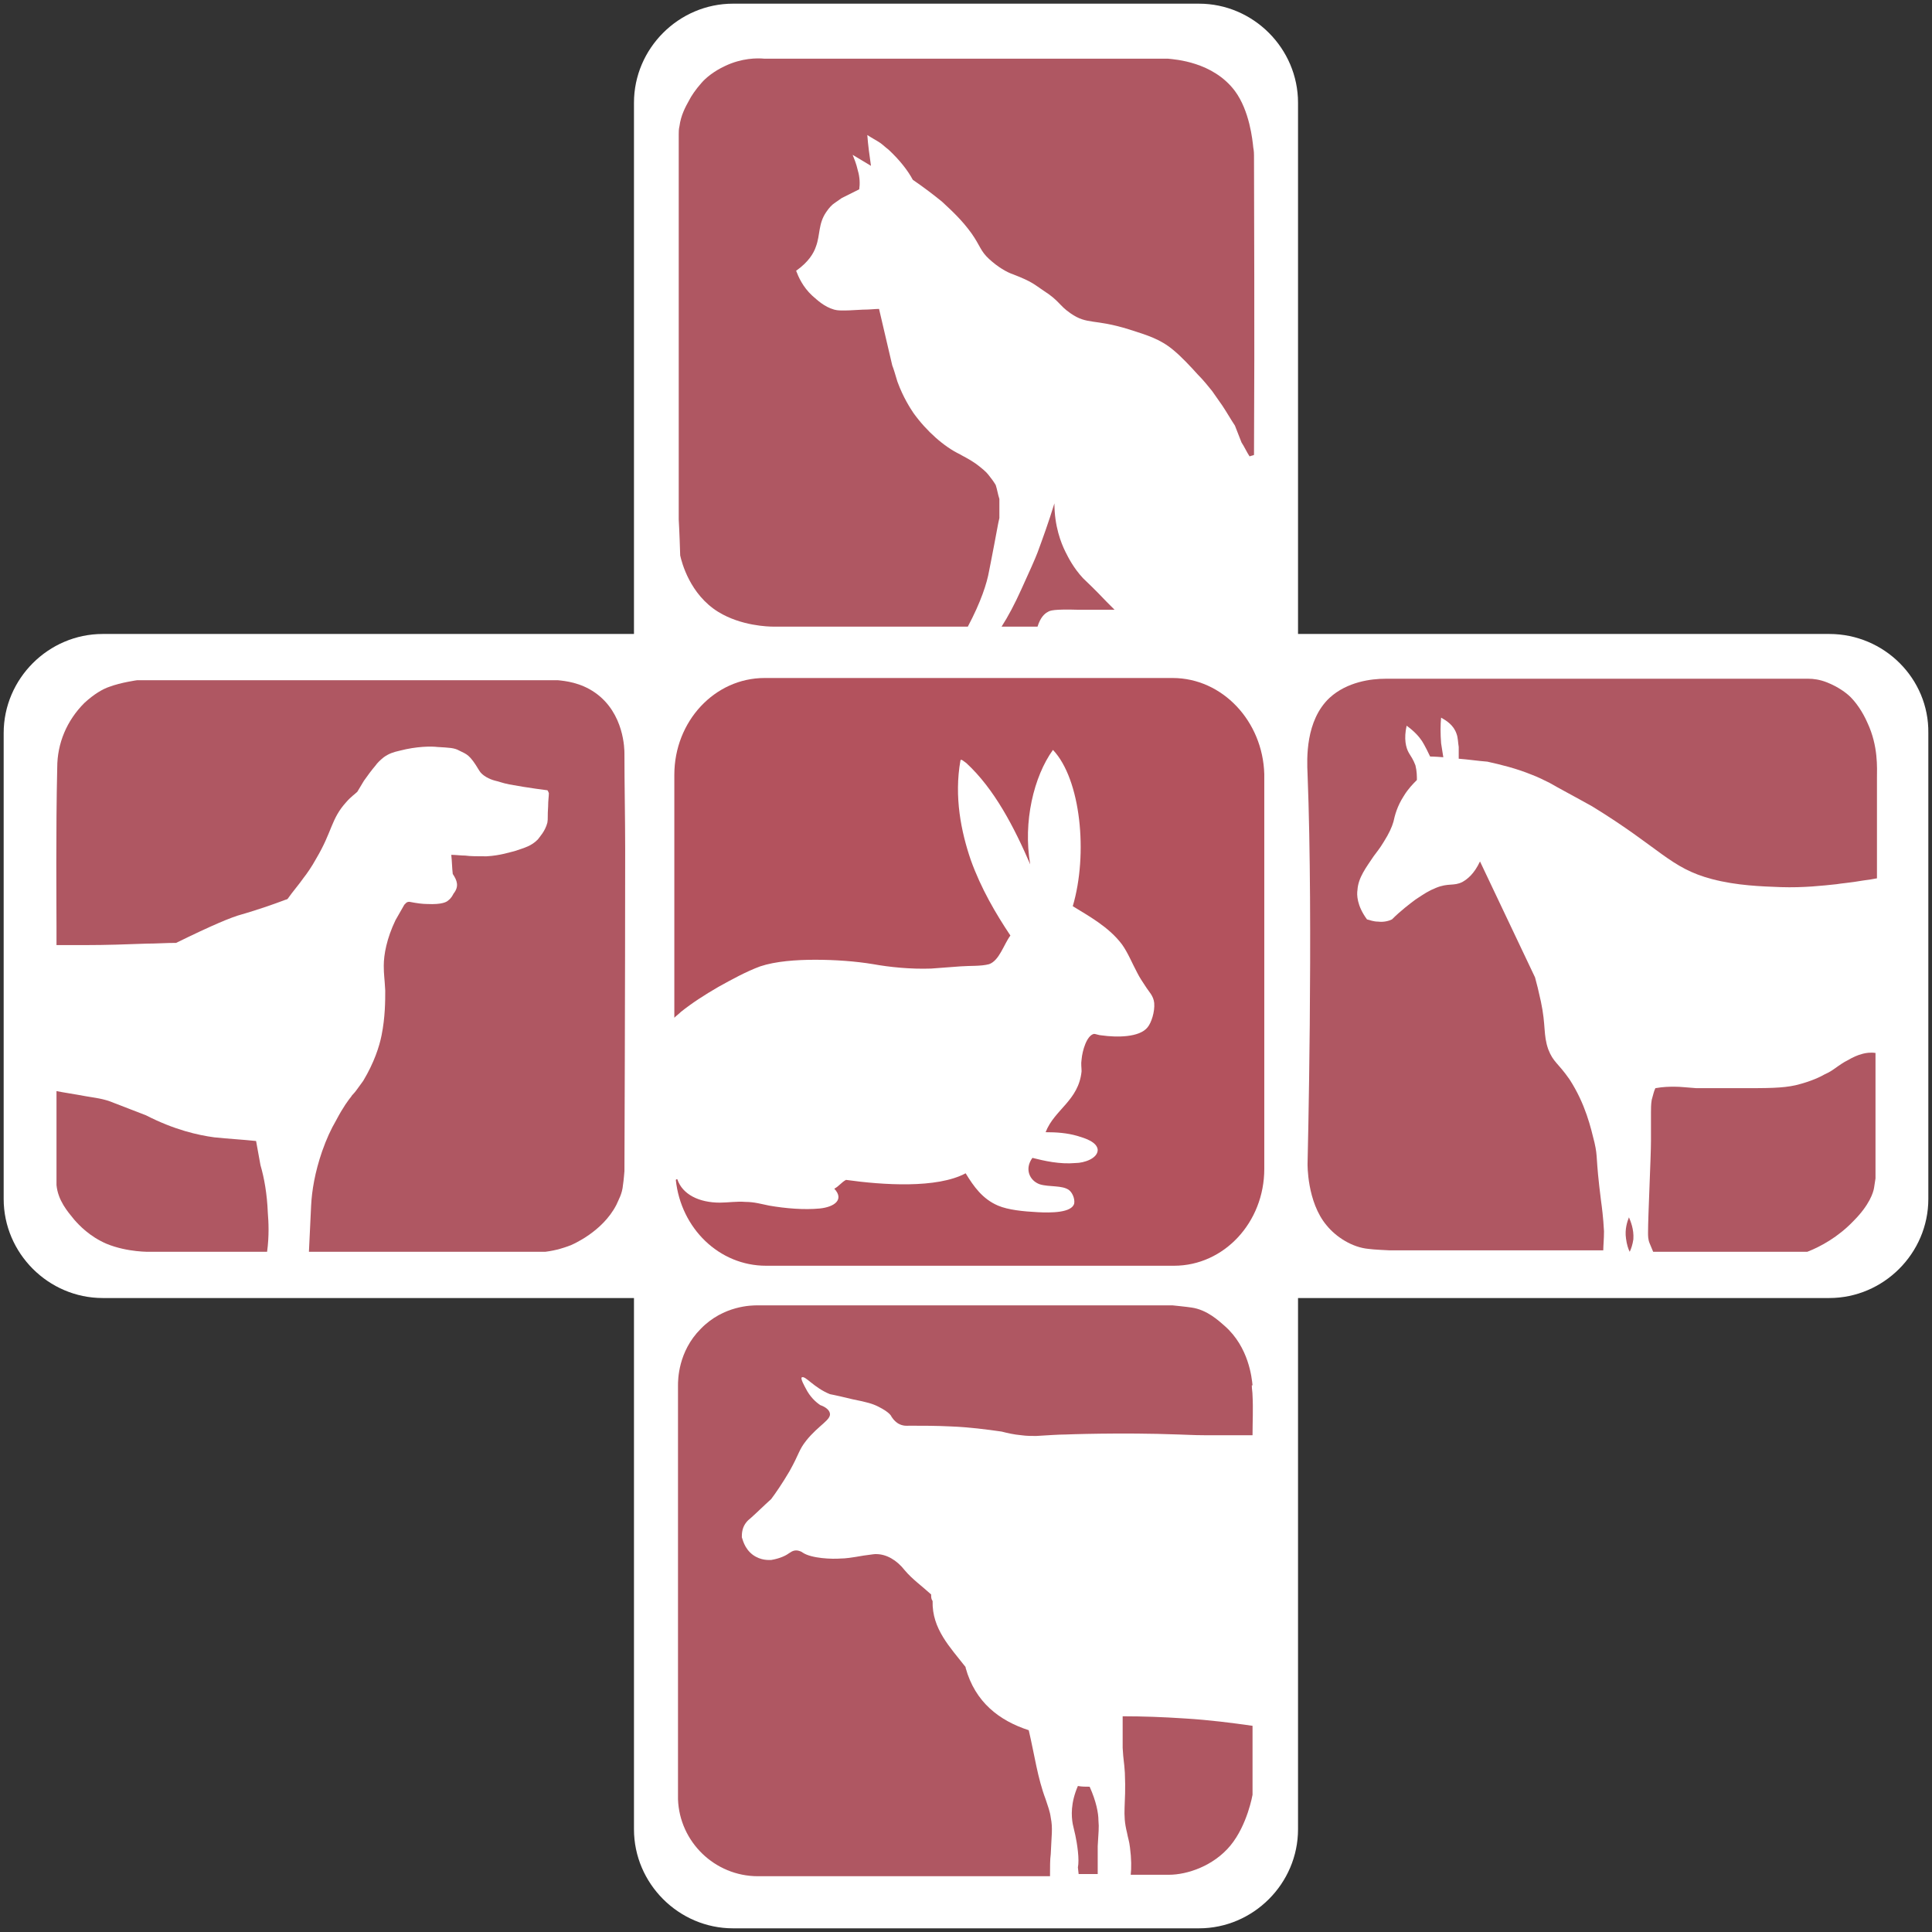
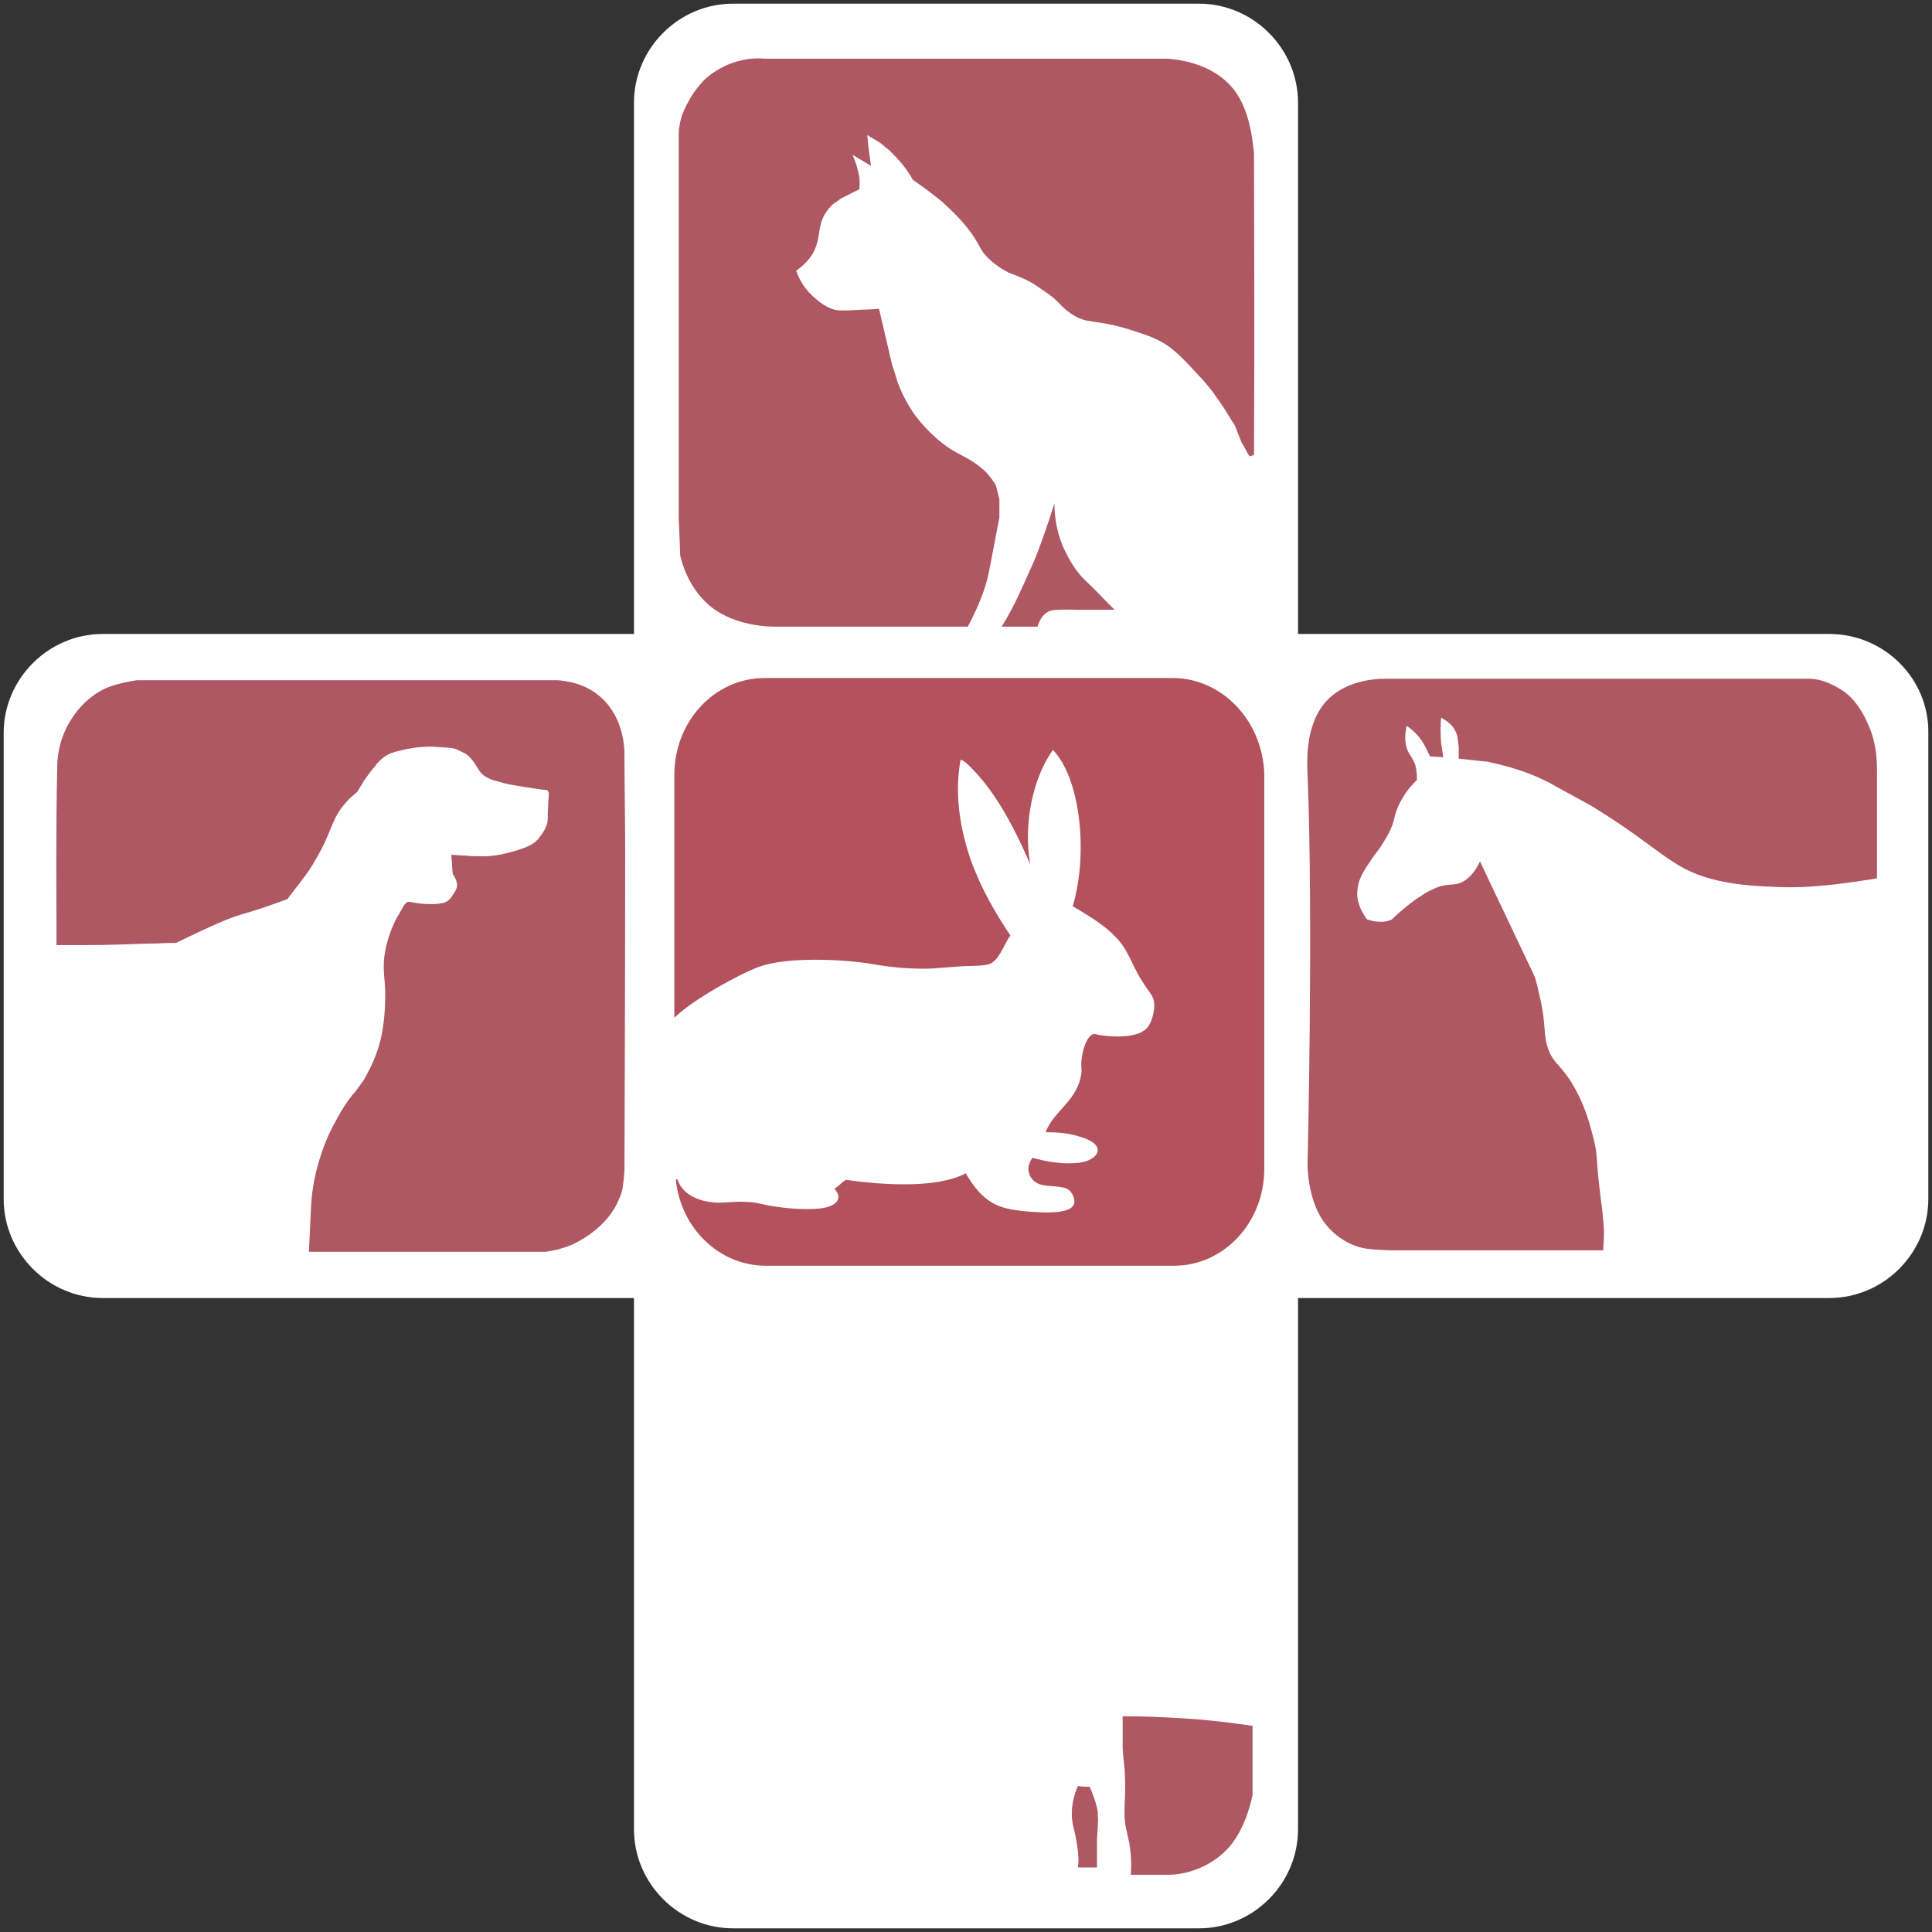
<svg xmlns="http://www.w3.org/2000/svg" version="1.1" id="Laag_1" x="0px" y="0px" viewBox="0 0 263.3 263.3" style="enable-background:new 0 0 263.3 263.3;" xml:space="preserve">
  <rect x="0" y="0" width="263.3" height="263.3" fill="#333333" stroke="none" />
  <style type="text/css">
	.st0{fill:#FFFFFF;}
	.st1{fill:#AF5762;}
	.st2{display:none;}
	.st3{display:inline;}
	.st4{fill:#B3525D;}
</style>
  <g>
    <path class="st0" d="M249.3,86.4h-72.4V14c0-7.4-6.1-13.5-13.5-13.5H99.9c-7.4,0-13.5,6.1-13.5,13.5v72.4H14   c-7.4,0-13.5,6.1-13.5,13.5v63.5c0,7.4,6.1,13.5,13.5,13.5h72.4v72.4c0,7.4,6.1,13.5,13.5,13.5h63.5c7.4,0,13.5-6.1,13.5-13.5   v-72.4h72.4c7.4,0,13.5-6.1,13.5-13.5V99.9C262.9,92.5,256.8,86.4,249.3,86.4z" />
    <g>
      <g>
        <g>
-           <path class="st0" d="M170.8,23.2v-0.3v-0.1C170.8,22.9,170.8,23,170.8,23.2z" />
          <path class="st0" d="M169.1,60.1c-0.3-0.8-0.6-1.5-0.9-2.3c-0.6-0.9-1.1-1.8-1.7-2.7c-0.5-0.7-0.9-1.3-1.4-2      c-0.5-0.6-1.2-1.4-2-2.3c-0.9-1-2.2-2.4-3.3-3.3c-1.8-1.5-3.5-2-6-2.8c-4.8-1.5-5.6-0.6-8-2.2c-1.6-1.1-1.5-1.7-3.7-3.1      c-1.2-0.8-1.4-1.2-4.1-2.2c-0.9-0.3-2.1-1-3.3-2.1c-1.1-1.1-1.2-1.8-2.4-3.5c-1.3-1.9-2.6-3-4-4.3c-1-0.9-2.3-2-4-3l0,0      c-0.8-1.3-1.8-2.8-3.3-4.1c-0.4-0.3-0.7-0.6-1.1-0.9c-0.6-0.4-1.2-0.7-1.8-1.1c0.2,1.4,0.4,2.8,0.5,4.2c-0.8-0.5-1.7-1-2.5-1.5      c0.3,0.5,0.5,1.2,0.7,2.1c0.2,1.1,0.2,2,0.2,2.6c-0.8,0.4-1.6,0.8-2.4,1.2c-0.3,0.2-0.7,0.5-1,0.7s-0.7,0.6-1.1,1.2      c-1.2,1.7-0.8,3.1-1.4,4.7c-0.3,0.9-1,2.1-2.7,3.3c0.3,0.9,0.9,2.2,2.2,3.4c0.7,0.7,1.6,1.5,3,1.9c0.4,0.1,0.8,0.2,3.9,0      c0.9-0.1,1.7-0.1,2.2-0.1c0.8,3.4,1.4,6,1.8,7.7c0.1,0.6,0.3,1.3,0.7,2.2c0.8,2.2,1.8,3.7,2.2,4.3c1.7,2.5,4.2,4.6,6.3,5.6      c0.3,0.1,1.2,0.5,2.2,1.3c0.8,0.6,1.4,1.1,1.7,1.5c0.3,0.5,0.6,0.9,1,1.4c0.2,0.6,0.3,1.3,0.5,1.9c0,0.9,0,1.7,0,2.6      c-0.2,0.8-0.4,2.1-0.7,3.6c-0.4,2-0.6,3.2-0.7,3.6c-0.3,1.7-1,4.2-2.9,7.6c1.6,0,3.3,0,4.9,0c0.8-1.4,1.7-3.1,2.6-5      c1.1-2.4,1.9-4.3,2.2-5c0.7-1.8,1.5-4,2.3-6.7c0.1,3.1,0.9,5.3,1.5,6.6c0.4,0.7,1.1,2.1,2.4,3.6c0.7,0.8,1.3,1.2,3.3,3.2      c0.5,0.5,0.9,0.9,1.1,1.1c-0.9,0-1.8,0-2.7,0c-0.5,0-1.3,0-2.2,0c-3.5-0.1-3.9,0.1-4.2,0.3c-0.4,0.2-1,0.8-1.4,2h16.2      c7.3,0,13.2-5.9,13.2-13.2V63c-0.2-0.3-0.4-0.6-0.7-1C169.8,61.4,169.4,60.8,169.1,60.1z" />
        </g>
        <g>
          <path class="st1" d="M147.6,78.8c-1.3-1.4-2-2.8-2.4-3.6c-0.6-1.2-1.5-3.5-1.5-6.6c-0.8,2.6-1.6,4.8-2.3,6.7      c-0.3,0.8-1.1,2.6-2.2,5c-0.9,2-1.8,3.7-2.7,5.1c1.6,0,3.3,0,4.9,0c0.4-1.3,1-1.8,1.4-2c0.3-0.2,0.8-0.4,4.2-0.3      c1,0,1.8,0,2.2,0c0.9,0,1.8,0,2.7,0c-0.3-0.3-0.6-0.6-1.1-1.1C148.9,80,148.3,79.5,147.6,78.8z" />
          <path class="st1" d="M159.2,8c-18.3,0-36.6,0-55,0c-1-0.1-3.1-0.1-5.4,1c-1.5,0.7-2.6,1.6-3.2,2.3c-0.8,0.9-1.4,1.8-1.7,2.4      c-0.5,0.9-1.1,2-1.3,3.5c-0.1,0.4-0.1,0.8-0.1,1.1c0,35.8,0,52.5,0,52.5l0,0c0,0,0.1,1.6,0.2,4.9c0.2,0.9,1.3,5.3,5.2,7.7      c3.1,1.9,6.8,2,7.5,2c0.1,0,0.2,0,0.3,0c2.3,0,9.4,0,26.2,0c1.8-3.4,2.6-5.9,2.9-7.6c0.1-0.4,0.3-1.6,0.7-3.6      c0.3-1.5,0.5-2.8,0.7-3.6c0-0.9,0-1.7,0-2.6c-0.2-0.6-0.3-1.3-0.5-1.9c-0.3-0.5-0.6-0.9-1-1.4c-0.3-0.4-0.9-0.9-1.7-1.5      c-1-0.7-1.9-1.1-2.2-1.3c-2.1-1-4.5-3.1-6.3-5.6c-0.4-0.6-1.4-2.1-2.2-4.3c-0.3-1-0.5-1.7-0.7-2.2c-0.4-1.7-1-4.3-1.8-7.7      c-0.5,0-1.3,0.1-2.2,0.1c-3.1,0.2-3.5,0.1-3.9,0c-1.4-0.4-2.3-1.3-3-1.9c-1.3-1.2-1.9-2.6-2.2-3.4c1.7-1.2,2.4-2.4,2.7-3.3      c0.6-1.6,0.3-3.1,1.4-4.7c0.4-0.6,0.8-1,1.1-1.2c0.3-0.2,0.7-0.5,1-0.7c0.8-0.4,1.6-0.8,2.4-1.2c0.1-0.7,0.1-1.6-0.2-2.6      c-0.2-0.9-0.5-1.6-0.7-2.1c0.8,0.5,1.7,1,2.5,1.5c-0.2-1.4-0.4-2.8-0.5-4.2c0.6,0.4,1.2,0.7,1.8,1.1c0.4,0.3,0.7,0.6,1.1,0.9      c1.5,1.4,2.6,2.8,3.3,4.1l0,0c1.6,1.1,2.9,2.1,4,3c1.4,1.3,2.7,2.5,4,4.3c1.2,1.7,1.2,2.4,2.4,3.5s2.4,1.8,3.3,2.1      c2.6,1,2.9,1.4,4.1,2.2c2.2,1.4,2.1,2,3.7,3.1c2.3,1.6,3.2,0.7,8,2.2c2.5,0.8,4.2,1.3,6,2.8c1.1,0.9,2.4,2.3,3.3,3.3      c0.9,0.9,1.5,1.7,2,2.3c0.5,0.7,0.9,1.3,1.4,2c0.6,0.9,1.1,1.8,1.7,2.7c0.3,0.8,0.6,1.5,0.9,2.3c0.4,0.6,0.7,1.3,1.1,1.9      c0.2-0.1,0.4-0.1,0.6-0.2c0.1-18.5,0-32.7,0-40.8c0-0.2,0-0.6-0.1-1.1c-0.1-1-0.5-5-2.5-7.7C165.3,8.4,160.1,8.1,159.2,8z" />
        </g>
      </g>
      <g>
        <g>
          <path class="st0" d="M15.4,150.3c1.5,0.6,2.9,1.1,4.4,1.7c3.9,2,7.1,2.7,9.3,3c1.9,0.2,3.8,0.3,5.7,0.5c0,0,0.2,1.2,0.6,3.3      c0.4,1.8,0.8,4,1,6.5c0.1,1.2,0.1,3.1-0.1,5.3H42c0.1-2.1,0.2-4.2,0.3-6.3c0.1-2,0.5-4.5,1.5-7.4c0.6-1.6,1.2-3,1.9-4.2      c1-1.9,1.7-2.8,2.1-3.3c0.1-0.1,0.4-0.5,0.8-1c0.3-0.4,0.5-0.7,0.8-1.1l0,0c1.5-2.5,2.2-4.7,2.5-6.2c0.6-2.5,0.5-4.8,0.5-6.1      c0-1.9-0.2-2.2-0.2-3.4c0-1.6,0.4-3.7,1.6-6.2c0.4-0.7,0.8-1.4,1.2-2.1c0.1-0.2,0.2-0.3,0.3-0.3c0.2-0.1,0.4-0.1,0.4-0.1      c1,0.2,1.8,0.2,2.4,0.3c2.1,0.1,2.7-0.4,2.9-0.5c0.4-0.3,0.6-0.6,0.7-0.9c0.8-0.9,0.5-1.8-0.1-2.7c-0.1-0.9-0.1-1.7-0.2-2.6      c0.6,0,1.3,0.1,1.9,0.1c0.7,0.1,1.7,0.2,2.9,0.1c1.9-0.1,3.4-0.5,3.8-0.7c1.4-0.5,2.3-0.7,3.2-1.6c0.3-0.3,1.1-1.1,1.3-2.3      c0.1-0.6,0-0.9,0.1-2.2c0-0.8,0.1-1.4,0.1-1.8c-0.2-0.2-0.2-0.4-0.2-0.4s-2.5-0.3-5.2-0.8c-1.1-0.2-1.4-0.3-1.9-0.5      c-0.8-0.2-1.8-0.7-2.2-1.4c-1.3-2.2-1.7-2.2-2.7-2.7c-0.6-0.4-1.4-0.4-3-0.5c-0.8,0-2.8-0.1-5.1,0.5c-0.9,0.2-1.6,0.5-2.2,0.9      c-0.5,0.4-0.9,0.8-1.1,1.1c-0.5,0.7-1,1.4-1.6,2.1c-0.3,0.5-0.6,1-0.9,1.5c-0.3,0.2-0.9,0.7-1.5,1.4c-2.1,2.3-1.9,4-4.1,7.7      c-0.6,1-1.3,2-1.7,2.6c-0.7,1-1.5,1.9-2.2,2.9c-0.2,0.1-0.4,0.1-0.5,0.2c-3.3,1.2-5.7,1.9-5.7,1.9c-1.5,0.5-4.2,1.5-9,3.9      c-1.3,0-2.6,0.1-4,0.1c-2.7,0.1-5.5,0.2-8.4,0.2c-1.3,0-2.6,0-3.9,0v19.8c1,0.1,2.4,0.3,4,0.7C12.8,149.6,14,149.7,15.4,150.3z" />
        </g>
        <g>
          <path class="st1" d="M85.1,102.7c0-0.5,0-5.5-4-8.3c-2-1.4-4.1-1.6-5.1-1.7c-4.2,0-57.3,0-57.3,0s-2.2,0.3-3.8,0.9      c-0.9,0.3-2.1,1-3.4,2.2c-2.4,2.4-3.7,5.5-3.7,8.8c-0.2,8.4-0.1,19.1-0.1,21.6c0,0.2,0,2.6,0,2.6c1.3,0,2.6,0,3.9,0      c2.9,0,5.7-0.1,8.4-0.2c1.3,0,2.6-0.1,4-0.1c4.9-2.4,7.5-3.5,9-3.9c0,0,2.5-0.7,5.7-1.9c0.2-0.1,0.4-0.1,0.5-0.2      c0.7-1,1.5-1.9,2.2-2.9c0.4-0.5,1.1-1.5,1.7-2.6c2.2-3.7,2-5.4,4.1-7.7c0.6-0.7,1.2-1.1,1.5-1.4c0.3-0.5,0.6-1,0.9-1.5      c0.5-0.7,1-1.4,1.6-2.1c0.2-0.3,0.6-0.7,1.1-1.1c0.7-0.5,1.3-0.7,2.2-0.9c2.3-0.6,4.3-0.6,5.1-0.5c1.6,0.1,2.3,0.1,3,0.5      c1,0.5,1.4,0.5,2.7,2.7c0.4,0.7,1.4,1.2,2.2,1.4c0.5,0.1,0.9,0.3,1.9,0.5c2.7,0.5,5.2,0.8,5.2,0.8s0.1,0.1,0.2,0.4      c0,0.4-0.1,1-0.1,1.8c-0.1,1.4,0,1.6-0.1,2.2c-0.3,1.2-1.1,2-1.3,2.3c-0.9,0.9-1.7,1.1-3.2,1.6c-0.5,0.1-1.9,0.6-3.8,0.7      c-1.2,0-2.2,0-2.9-0.1c-0.6,0-1.3-0.1-1.9-0.1c0.1,0.9,0.1,1.7,0.2,2.6c0.6,0.9,0.9,1.7,0.1,2.7c-0.1,0.2-0.3,0.6-0.7,0.9      c-0.2,0.2-0.8,0.6-2.9,0.5c-0.6,0-1.4-0.1-2.4-0.3c-0.1,0-0.2,0-0.4,0.1c-0.1,0.1-0.2,0.2-0.3,0.3c-0.4,0.7-0.8,1.4-1.2,2.1      c-1.2,2.5-1.6,4.7-1.6,6.2c0,1.3,0.1,1.5,0.2,3.4c0,1.4,0,3.6-0.5,6.1c-0.3,1.5-1,3.7-2.5,6.2l0,0c-0.3,0.4-0.5,0.7-0.8,1.1      c-0.4,0.6-0.8,0.9-0.8,1c-0.4,0.5-1.1,1.4-2.1,3.3c-0.7,1.2-1.3,2.5-1.9,4.2c-1,2.9-1.4,5.4-1.5,7.4c-0.1,2.1-0.2,4.2-0.3,6.3      c10.7,0,21.5,0,32.2,0c1.6-0.2,2.7-0.6,3.5-0.9c0.2-0.1,4.3-1.8,6.2-5.5c0.3-0.7,0.8-1.5,0.9-2.7c0.1-0.6,0.2-1.9,0.2-1.9l0,0      c0,0,0.1-25.5,0.1-43.9l0,0C85.2,111.4,85.1,107,85.1,102.7z" />
-           <path class="st1" d="M35.5,158.8c-0.4-2.2-0.6-3.3-0.6-3.3c-1.9-0.2-3.8-0.3-5.7-0.5c-2.2-0.3-5.4-1-9.3-3      c-1.5-0.6-2.9-1.1-4.4-1.7c-1.4-0.6-2.7-0.7-3.8-0.9c-1.6-0.3-3-0.5-4-0.7c0,5.9,0,10.1,0,12.1c0,0.1,0,0.3,0,0.7      c0.2,2.1,1.5,3.6,2.4,4.7c0.7,0.8,2.1,2.3,4.4,3.3c2.9,1.2,6,1.1,6,1.1h-0.2c0,0,7.1,0,16.1,0c0.3-2.2,0.2-4.1,0.1-5.3      C36.4,162.7,36,160.5,35.5,158.8z" />
        </g>
      </g>
      <g class="st2">
        <g class="st3">
          <path class="st0" d="M93.3,152.5L93.3,152.5L93.3,152.5c2.4-0.5,4.8-0.9,7.2-1.4c0.9,0,1.9-0.1,2.8-0.1s1.8,0.1,2.7,0.1      c0,0.9,0.1,1.8-0.1,2.7c-0.6,2,0,3.7,1.1,5.2c0.1,2.7,0.1,5.5,0.2,8.2c0,0.3,0,0.6,0,0.9c-0.1,0.8-0.3,1.6-0.4,2.4l0,0l0,0      c-0.1,0-0.1,0-0.1,0s2.9,0,8.7,0c-0.3-0.3-0.9-1.1-1.2-1.5c-0.3-0.5-0.4-0.9-0.7-1.7c-0.6-1.6-0.9-3-1.1-4.2      c-0.1-1.4-0.2-2.8-0.2-4.2c0.3-2.3,0.8-5,1.8-7.8c0.4-1.1,0.8-2.1,1.2-3l0,0l0,0c1.3,0.2,2.6,0.2,4-0.1c1.8-0.4,2.4-1,4.5-1.6      c0.5-0.1,2.1-0.5,4-0.6c3.5-0.1,3.6,1.1,6.7,0.9c1.8-0.1,2.6-0.5,5-0.4c1,0.1,1.3,0.2,2.3,0.3c2.5,0.3,4.5,0.1,5.8-0.1      c5.8-0.6,6.8-2.6,11.3-3c0.5,0,1.7-0.1,3-0.8c0.3-0.2,0.6-0.3,0.8-0.5c0.7-0.5,1.3-1.1,1.6-1.6c-1.9-0.3-3.8-0.5-5.7-0.7      c-0.1,0-0.3-0.1-0.6-0.1c-0.6-0.1-0.9-0.2-1-0.4c-0.1-0.1-0.2-0.3-0.2-0.8l0,0l0,0c3.1,0,6.1,0,9.2,0.1c0-2,0-4.1,0.1-6.1      c0-0.9,0-1.5,0-1.5s-0.4,0.4-0.7,0.6l0,0l0,0c-0.2,0.1-0.5,0.3-1,0.4c-0.6,0-1.1,0-1.7,0.1c-0.5,0-1,0-1.5,0s-1,0-1.4-0.1      c-0.1-0.1-0.3-0.2-0.6-0.3c-0.4-0.2-0.6-0.4-1.2-0.8c-0.6-0.4-0.9-0.6-1.1-0.8c-0.5-0.3-0.9-0.5-1.1-0.6      c-0.2-0.1-0.4-0.2-0.7-0.3s-0.5-0.1-0.7,0c-0.4,0-1,0-1.5-0.4c-0.5-0.3-0.6-0.7-1.3-1.8c-0.2-0.4-0.6-1-1-1.7      c-0.1-0.2-0.2-0.4-0.4-0.6c-0.4-0.6-0.9-1-1.3-1.2c-0.4-0.4-0.8-0.8-1.2-1.2c-0.2-0.2-0.5-0.5-0.5-1c-0.1-0.5,0.1-1.1,1.6-2.8      c1-1.1,1.2-1.3,2-2.3c0.9-1.1,1.1-1.6,1.2-2c0.3-0.9,0.2-1.6,0.1-2.1c-0.5,0.4-1.4,0.9-2.4,1.4c-2,1-2.4,1-4,1.8      c-0.4,0.2-0.8,0.5-1.1,0.6c-0.1,0.1-0.2,0.1-0.3,0.2c-0.6,0.4-0.8,0.7-1.1,0.9c-0.1,0.1-0.2,0.1-0.4,0.2      c-0.4,0.2-0.7,0.2-1.5,0.3c-1.4,0.1-2.2,0.1-2.9,0.1c-0.9-0.1-1.6-0.3-3.1-0.7c-1.9-0.6-1.9-0.7-2.9-0.9      c-0.8-0.1-1.6-0.2-2.5-0.2c-0.8-0.1-1.4-0.1-1.5-0.1c-2.1-0.1-4.3-2.4-4.9-2.9c-2.5-1.9-8.4-5-14.4-5.9c-2.2-0.4-3-0.2-5-0.2      c-0.5,0-1.1,0-4.1-0.3c-1.5-0.2-4-0.5-7.3-0.9l0,0c0,0.1,0,0.2,0,0.2v46.8L93.3,152.5z" />
        </g>
        <g class="st3">
          <path class="st1" d="M170.9,106L170.9,106c0-1.8,0.1-6.6-3-9.9c-0.2-0.2-2-2.1-4.6-2.8c-2.1-0.6-4.9-0.6-5.6-0.6l0,0      c-2.8,0-7.4,0.1-13.2,0.1c0,0-11.7,0.1-40.8,0c0,0-1.7,0.1-2.8,0.3c-2.2,0.4-3.5,1.6-3.8,1.8c-0.9,0.7-1.4,1.4-1.8,2      s-1.3,1.8-1.9,3.6c-0.6,1.9-0.9,4.1-0.9,4.1l0,0c0,0,0,0.5,0,1.2c3.3,0.4,5.9,0.7,7.3,0.9c3,0.3,3.6,0.3,4.1,0.3      c2,0,2.8-0.1,5,0.2c6.1,1,11.9,4.1,14.4,5.9c0.7,0.5,2.8,2.7,4.9,2.9c0.2,0,0.7,0,1.5,0.1c0.9,0.1,1.8,0.1,2.5,0.2      c1,0.2,1,0.3,2.9,0.9c1.5,0.4,2.2,0.7,3.1,0.7c0.7,0.1,1.4,0,2.9-0.1c0.8-0.1,1.1-0.1,1.5-0.3c0.6-0.2,0.7-0.6,1.5-1.1      c0.3-0.2,0.8-0.5,1.4-0.8c1.6-0.8,2-0.8,4-1.8c1.1-0.6,1.9-1.1,2.4-1.4c0.1,0.5,0.2,1.3-0.1,2.1c-0.1,0.4-0.3,0.9-1.2,2      c-0.8,1-1.1,1.2-2,2.3c-1.5,1.7-1.7,2.3-1.6,2.8c0.1,0.4,0.3,0.8,0.5,1c0.4,0.4,0.8,0.8,1.2,1.2c0.4,0.2,0.9,0.6,1.3,1.2      c0.2,0.2,0.3,0.4,0.4,0.6c0.4,0.7,0.8,1.3,1,1.7c0.6,1.2,0.8,1.5,1.3,1.8c0.5,0.3,1.1,0.4,1.5,0.4c0.2,0,0.4,0,0.7,0      c0.3,0.1,0.6,0.2,0.7,0.3c0.3,0.1,0.7,0.3,1.1,0.6c0.2,0.1,0.5,0.3,1.1,0.8c0.6,0.4,0.8,0.6,1.2,0.8c0.2,0.1,0.4,0.2,0.6,0.3      c0.5,0,1,0,1.4,0.1c0.5,0,1,0,1.5,0c0.6,0,1.1,0,1.7-0.1c0.5-0.1,0.8-0.3,1-0.4c0.3-0.2,0.7-0.6,0.7-0.6s0,0.6,0,1.5      c0,2,0,4.1-0.1,6.1c-3.1,0-6.1,0-9.2-0.1c-0.1,0.5,0.1,0.7,0.2,0.8c0.2,0.2,0.4,0.3,1,0.4c0.2,0.1,0.4,0.1,0.6,0.1      c1.9,0.2,3.8,0.5,5.7,0.7c-0.5,0.6-1.3,1.5-2.5,2.1c-1.3,0.7-2.5,0.8-3,0.8c-4.6,0.4-5.5,2.4-11.3,3c-1.3,0.1-3.3,0.4-5.8,0.1      c-1-0.1-1.3-0.2-2.3-0.3c-2.4-0.1-3.2,0.3-5,0.4c-3.1,0.2-3.2-1-6.7-0.9c-1.9,0.1-3.5,0.5-4,0.6c-2.1,0.6-2.7,1.2-4.5,1.6      c-1.4,0.3-2.7,0.3-4,0.1c-0.4,0.9-0.8,1.9-1.2,3c-1,2.8-1.5,5.5-1.8,7.8c0.1,1.4,0.2,2.8,0.2,4.2c0.2,1.2,0.5,2.7,1.1,4.2      c0.3,0.8,0.4,1.2,0.7,1.7c0.3,0.5,1.6,2,1.2,1.5l0,0h41.3l0,0c0,0,4.5,0.2,8.1-1.8c2.4-1.3,3.7-3.3,4.2-4.1      c1.5-2.4,1.8-4.6,1.9-5.7l0,0C170.8,141.3,170.9,123.6,170.9,106z" />
          <path class="st1" d="M107,159.1c-1.2-1.6-1.7-3.2-1.1-5.2c0.3-0.8,0.1-1.8,0.1-2.7c-0.9,0-1.8-0.1-2.7-0.1      c-0.9,0-1.9,0.1-2.8,0.1c-2.4,0.4-4.8,0.9-7.2,1.3l-0.8,0.1l0,0c-0.1,1.4-0.1,3,0,4.7c0.1,1,0.2,2,0.3,2.9      c0.2,0.9,1.3,5.5,5.8,8.4c3.6,2.2,7.1,2,8.3,1.9c0.1-0.8,0.3-1.6,0.4-2.4c0-0.3,0-0.6,0-0.9C107.1,164.5,107.1,161.8,107,159.1z      " />
        </g>
      </g>
      <path class="st4" d="M159.8,92.4h-55.6c-6.8,0-12.3,5.9-12.3,13.2v33.1c0.3-0.3,0.6-0.5,0.9-0.8c1.5-1.2,3.2-2.3,5.1-3.4    c1.8-1,3.8-2.1,5.7-2.8c2.1-0.7,4.9-0.9,7.5-0.9c2.7,0,5.5,0.2,7.9,0.6c2.2,0.4,5.1,0.7,7.9,0.6c1.3-0.1,2.7-0.2,4-0.3    c1.3-0.1,2.8,0,3.9-0.3c1.4-0.5,2-2.7,2.9-3.9c-2-3-4-6.4-5.4-10.3c-1.3-3.8-2.3-8.6-1.4-13.6c0.1-0.2,0.5,0.2,0.8,0.4    c3.8,3.5,6.5,8.7,8.7,13.8c-1-5.8,0.5-12,3.1-15.6c3.8,4,4.8,14.2,2.7,21.3c2.1,1.3,4.9,2.8,6.7,5.2c0.8,1.1,1.4,2.6,2.1,3.9    c0.3,0.6,0.7,1.2,1.1,1.8c0.5,0.8,1.1,1.3,1.2,2.3c0.1,1.2-0.4,2.7-0.9,3.3c-1.1,1.4-4.2,1.4-6.3,1.1c-0.3,0-0.8-0.2-1-0.2    c-1,0.2-1.6,2.3-1.7,3.5c-0.1,0.6,0,1.1,0,1.6c-0.4,4-3.7,5.2-4.9,8.3c1.5,0,2.9,0.1,4.3,0.5c1,0.3,2.7,0.8,2.8,1.9    c0,1.2-1.9,1.8-3,1.8c-2.2,0.2-4.3-0.3-5.9-0.7c-1.1,1.5-0.4,3.1,1,3.6c1.3,0.4,3.1,0.1,4,0.8c0.4,0.3,0.8,1.1,0.7,1.8    c-0.3,1.3-3.2,1.3-5,1.2c-1.9-0.1-4-0.3-5.4-0.9c-2.1-0.9-3.3-2.6-4.4-4.4c-3.9,2.1-11.3,1.6-16.3,0.9c-0.6,0.3-1,0.9-1.6,1.2    c1.4,1.5,0,2.5-2,2.7c-2.1,0.2-4.6,0-6.9-0.4c-1-0.2-2-0.5-3.2-0.5c-1.2-0.1-2.4,0.1-3.5,0.1c-2.8,0-5.1-1.1-5.8-3.2    c-0.1,0-0.1,0-0.2,0.1c0.7,6.6,5.9,11.7,12.3,11.7h55.6c6.8,0,12.3-5.9,12.3-13.2v-53.8C172.1,98.3,166.6,92.4,159.8,92.4" />
      <g>
        <g>
          <path class="st0" d="M250.2,120.8c-1.9,0.2-4.5,0.5-7.6,0.4c-2.6-0.1-6-0.1-9.4-1.1c-5.7-1.6-7-4.3-16.3-9.9      c-2.5-1.5-4.5-2.6-5.8-3.2c-0.7-0.4-1.5-0.7-2.4-1.1c-2.2-0.9-4.3-1.5-6.1-1.8c-1.3-0.1-2.6-0.3-3.9-0.4c0-0.4,0.1-0.9,0-1.6      c0-0.6-0.1-1.2-0.3-1.8c-0.4-1.1-1.4-1.8-2.1-2.2c-0.1,1-0.1,2.2,0,3.5c0.1,0.7,0.1,1.3,0.3,1.9c-1.2-0.1-1.8-0.1-1.8-0.1      c-0.8-1.5-1.1-2.1-1.1-2.1c-0.4-0.6-1-1.4-2.1-2.1c-0.4,1.9-0.1,3,0.3,3.7c0.3,0.5,0.6,0.9,0.9,1.7c0.3,0.8,0.3,1.5,0.2,2      c-0.5,0.5-1.2,1.2-1.8,2.2c-0.8,1.3-1.2,2.6-1.4,3.5c-0.3,0.6-0.7,1.6-1.3,2.7c-0.6,0.9-0.9,1.2-1.4,2c-1.1,1.5-2.1,2.9-2.2,4.6      c-0.1,0.6-0.1,2.2,1.3,4c0.3,0.1,0.9,0.3,1.5,0.3c0.9,0,1.5-0.2,1.9-0.3c1.2-1.2,2.3-2.1,3.2-2.7c1.2-0.8,1.8-1.3,2.8-1.6      c1.8-0.7,2.4-0.2,3.6-0.8c0.7-0.4,1.7-1.1,2.4-2.8c2.5,5.3,5,10.5,7.5,15.8c0.2,0.7,0.6,1.9,0.8,3.3c0.6,3.3,0.3,4.5,1,6.5      c0.6,1.8,1.3,1.8,2.9,4.1c2.2,3.3,3,6.6,3.4,8.6c0.5,2.2,0.1,1.7,0.9,8c0.1,0.7,0.3,2.2,0.3,4.2c0,1.1,0,2-0.1,2.6h3.6      c-0.2-0.4-0.4-1-0.5-1.7c-0.1-1.3,0.2-2.4,0.4-2.9c0.2,0.5,0.8,1.6,0.6,3c-0.1,0.7-0.3,1.2-0.5,1.6h3.3c0,0-0.4-0.7-0.5-1.2      c-0.2-0.5-0.2-1-0.2-1.4c0-2.2,0.4-10.3,0.4-12.5c0-0.4,0-0.6,0-0.6c0-0.6,0-1.7,0-3.3c0-0.5,0-1,0.1-1.7      c0.1-0.6,0.3-1.1,0.5-1.6c1.1-0.2,2-0.2,2.6-0.2c0.9,0,1.5,0.1,3,0.2c0.5,0,1,0,1.3,0c1.2,0,2.8,0,4.6,0c3.9,0,5.8,0,7.6-0.4      c2.2-0.5,3.5-1.2,4-1.5c0.7-0.4,1.1-0.6,1.8-1.1c0.3-0.2,0.8-0.5,1.3-0.8c0.7-0.4,1.3-0.7,2.1-0.9c0.4-0.1,0.9-0.2,1.7-0.1V120      c-0.5,0.1-1.1,0.2-1.9,0.3C252.1,120.5,250.7,120.7,250.2,120.8z" />
        </g>
        <g>
          <path class="st1" d="M218.2,163.7c-0.8-6.3-0.4-5.8-0.9-8c-0.5-2-1.2-5.2-3.4-8.6c-1.6-2.3-2.2-2.3-2.9-4.1      c-0.7-2-0.3-3.2-1-6.5c-0.3-1.4-0.6-2.6-0.8-3.3c-2.5-5.3-5-10.5-7.5-15.8c-0.8,1.7-1.7,2.4-2.4,2.8c-1.2,0.6-1.9,0.1-3.6,0.8      c-1,0.4-1.6,0.8-2.8,1.6c-0.8,0.6-2,1.5-3.2,2.7c-0.4,0.2-1.1,0.4-1.9,0.3c-0.6,0-1.1-0.2-1.5-0.3c-1.4-1.9-1.4-3.4-1.3-4      c0.1-1.7,1.2-3.1,2.2-4.6c0.5-0.7,0.8-1,1.4-2c0.7-1.1,1.1-2,1.3-2.7c0.2-0.9,0.5-2.1,1.4-3.5c0.6-1,1.3-1.7,1.8-2.2      c0-0.5,0-1.2-0.2-2c-0.3-0.8-0.6-1.2-0.9-1.7c-0.4-0.7-0.7-1.9-0.3-3.7c1.1,0.8,1.7,1.5,2.1,2.1c0,0,0.4,0.6,1.1,2.1      c0,0,0.6,0,1.8,0.1c-0.1-0.6-0.2-1.2-0.3-1.9c-0.1-1.3-0.1-2.5,0-3.5c0.7,0.4,1.7,1,2.1,2.2c0.2,0.5,0.2,1.2,0.3,1.8      c0,0.7,0,1.2,0,1.6c1.3,0.1,2.6,0.3,3.9,0.4c1.8,0.4,3.9,0.9,6.1,1.8c0.8,0.3,1.6,0.7,2.4,1.1c1.2,0.7,3.3,1.8,5.8,3.2      c9.3,5.7,10.6,8.4,16.3,9.9c3.4,0.9,6.8,1,9.4,1.1c3.1,0.1,5.7-0.2,7.6-0.4c0.5-0.1,1.9-0.2,3.6-0.5c0.8-0.1,1.4-0.2,1.9-0.3      c0-5.4,0-9.7,0-13.7c0-1.3,0.2-4.3-1.3-7.5c-0.7-1.6-1.6-2.8-2.3-3.5c-0.6-0.6-1.7-1.4-3.2-2c-1-0.4-1.9-0.5-2.5-0.5      c-19.2,0-38.5,0-57.7,0c-1.9,0-5.2,0.4-7.6,2.6c-3.3,3.1-3.1,8.3-3,10.4c0.8,20.3,0,53.1,0,53.1s-0.1,5.2,2.6,8.4      c1.3,1.6,3.5,3,5.7,3.2c0.6,0.1,2.9,0.2,2.9,0.2s28.1,0,29.1,0c0-0.6,0.1-1.5,0.1-2.6C218.5,165.9,218.3,164.4,218.2,163.7z" />
-           <path class="st1" d="M255.6,143.5c-0.7-0.1-1.3,0-1.7,0.1c-0.8,0.2-1.4,0.5-2.1,0.9c-0.6,0.3-1,0.6-1.3,0.8      c-0.7,0.5-1.1,0.8-1.8,1.1c-0.5,0.3-1.9,1-4,1.5c-1.8,0.4-3.7,0.4-7.6,0.4c-1.8,0-3.4,0-4.6,0c-0.3,0-0.7,0-1.3,0      c-1.5-0.1-2.1-0.2-3-0.2c-0.6,0-1.5,0-2.6,0.2c-0.2,0.4-0.3,0.9-0.5,1.6c-0.1,0.6-0.1,1.2-0.1,1.7c0,1.6,0,2.7,0,3.3      c0,0,0,0.2,0,0.6c0,2.1-0.4,10.2-0.4,12.5c0,0.4,0,0.9,0.2,1.4s0.5,1.2,0.5,1.2s7.3,0,21,0c1.8-0.7,4.2-2,6.3-4.2      c2.2-2.2,2.7-3.9,2.8-4.5l0.2-1.3l0,0C255.6,160.5,255.6,144.3,255.6,143.5z" />
-           <path class="st1" d="M222,165.9c-0.2,0.5-0.6,1.6-0.4,2.9c0.1,0.8,0.3,1.4,0.5,1.8c0.2-0.4,0.4-1,0.5-1.7      C222.7,167.5,222.2,166.4,222,165.9z" />
        </g>
      </g>
      <g>
        <g>
          <path class="st0" d="M167.2,195.5c-1.7,0-2.1,0-2.8,0c-1.8,0-3.1-0.1-3.6-0.1c-8.1-0.4-15.5,0-15.5,0c-0.9,0-2.3,0.1-4,0.2      c-0.6,0-1.3,0-2-0.1c-1-0.1-1.9-0.3-2.7-0.5c-2.1-0.3-4.4-0.6-6.9-0.7c-2-0.1-3.9-0.2-5.7-0.1c-0.2,0-0.9,0.1-1.5-0.3      c-0.6-0.3-0.9-0.9-1-1.1c-0.4-0.3-1-0.8-1.7-1.2c-0.8-0.4-1.5-0.6-3.5-1c-2.9-0.6-2.7-0.5-3.1-0.7c-2.2-0.9-3.3-2.5-3.6-2.2      c-0.2,0.2,0.4,1.3,0.5,1.5c0.6,1.1,1.5,1.9,2,2.3c0.6,0.2,1.2,0.5,1.3,1.1c0.2,1-1.5,1.6-3.2,3.7c-1,1.3-0.9,1.7-2.3,4.2      c-1,1.7-1.9,2.9-2.5,3.8c-1,0.9-2,1.7-2.8,2.6c-0.4,0.4-0.9,0.8-1.1,1.6c-0.1,0.4-0.1,0.7-0.1,1s0.3,1.5,1.5,2.4      c1.1,0.8,2.2,0.7,2.5,0.7c1.2-0.2,1.9-0.6,2.4-0.9c0.2-0.1,0.5-0.4,1-0.4s0.8,0.2,0.9,0.3c1.2,0.8,4,0.9,5.2,0.8      c0.6,0,1.4-0.2,3.1-0.4c1.4-0.2,1.4-0.3,1.7-0.2c1.4,0.1,2.8,0.8,3.9,2.2c1,1.3,2.4,2.2,3.6,3.3c0,0.3,0,0.6,0.2,0.9      c-0.1,3.8,2.4,6.3,4.5,9v0.1c1.2,4.6,4.6,7.1,8.6,8.5c0.8,3.4,1.2,6.5,2.3,9.4c0.3,0.8,0.5,1.6,0.7,2.5c0.3,1.5,0.1,2.4,0,5      c0,0.6-0.1,1.5-0.1,2.6h3.9c0-0.1,0-0.3-0.1-0.6c0-0.5,0-1.3,0-2.2c-0.1-1.8-0.5-2.8-0.7-3.7c-0.2-1.2-0.2-2.9,0.7-5.2      c0.5,0,1.1,0,1.6,0.1c0.9,1.9,1.1,3.5,1.2,4.7c0.1,1-0.1,1.6-0.1,3.5c0,1.4,0,2.6,0,3.4h4.5c0.1-0.9,0.1-2-0.1-3.3      c-0.1-0.9-0.3-1.4-0.4-2c-0.6-2.8,0-3.7-0.3-8.2c-0.1-1.6-0.2-1.6-0.3-3.4c-0.1-1.8-0.1-3.3,0-4.3c2.7,0,5.5,0.1,8.5,0.3      c3.3,0.2,6.4,0.6,9.2,1c0-13.3,0-26.5,0-39.8C169.5,195.4,168.4,195.4,167.2,195.5z" />
        </g>
        <g>
-           <path class="st1" d="M113.1,190c0.4,0.1,0.2,0,3.1,0.7c2,0.4,2.7,0.6,3.5,1s1.4,0.8,1.7,1.2c0.1,0.2,0.4,0.7,1,1.1      c0.7,0.4,1.3,0.3,1.5,0.3c1.8,0,3.7,0,5.7,0.1c2.5,0.1,4.8,0.4,6.9,0.7c0.8,0.2,1.6,0.4,2.7,0.5c0.7,0.1,1.4,0.1,2,0.1      c1.7-0.1,3.1-0.2,4-0.2c0,0,7.4-0.3,15.5,0c0.5,0,1.9,0.1,3.6,0.1c0.6,0,1.1,0,2.8,0c1.2,0,2.4,0,3.6,0c0-1.8,0.1-3.6,0-5.4      c0-0.5-0.1-0.9-0.1-1.4h0.1l0,0c-0.1-1-0.5-5.2-3.8-8.1c-0.8-0.7-2.4-2.2-4.5-2.5c-0.6-0.1-2.6-0.3-2.6-0.3s-56,0-56.6,0      c-0.7,0-4.6,0-7.7,3.2c-3.1,3.1-3.1,7-3.1,7.7c0,6.1,0,51.9,0,56v0.4c0.2,5.8,5,10.5,10.9,10.5l0,0c13.3,0,26.5,0,39.8,0      c0-1.3,0-2.3,0.1-3c0.1-2.6,0.3-3.5,0-5c-0.1-0.8-0.4-1.6-0.7-2.5c-1.1-2.9-1.5-6-2.3-9.4c-4-1.3-7.3-3.8-8.6-8.5v-0.1      c-2.1-2.7-4.6-5.2-4.5-9c-0.2-0.3-0.2-0.5-0.2-0.9c-1.2-1.1-2.6-2.1-3.6-3.3c-1.1-1.4-2.5-2.2-3.9-2.2c-0.3,0-0.2,0-1.7,0.2      c-1.7,0.3-2.5,0.4-3.1,0.4c-1.2,0.1-4,0-5.2-0.8c-0.1-0.1-0.5-0.3-0.9-0.3c-0.5,0-0.8,0.3-1,0.4c-0.4,0.3-1.2,0.7-2.4,0.9      c-0.3,0-1.4,0.1-2.5-0.7c-1.2-0.9-1.4-2.2-1.5-2.4c0-0.2,0-0.6,0.1-1c0.2-0.8,0.7-1.3,1.1-1.6c0.9-0.8,1.8-1.7,2.8-2.6      c0.6-0.8,1.5-2.1,2.5-3.8c1.4-2.5,1.2-2.8,2.3-4.2c1.7-2.1,3.4-2.8,3.2-3.7c-0.1-0.5-0.7-0.9-1.3-1.1c-0.6-0.4-1.4-1.1-2-2.3      c-0.1-0.2-0.8-1.4-0.5-1.5C109.8,187.5,110.9,189.1,113.1,190z" />
          <path class="st1" d="M170.7,235.2c-2.8-0.4-5.9-0.8-9.2-1c-3-0.2-5.8-0.3-8.5-0.3c0,1,0,2.5,0,4.3c0.1,1.8,0.2,1.8,0.3,3.4      c0.2,4.5-0.4,5.4,0.3,8.2c0.1,0.6,0.3,1.1,0.4,2c0.2,1.5,0.2,2.8,0.1,3.7c4.9,0,5.2,0,5.2,0c2.5,0,6.1-1.2,8.4-4      c2.3-2.8,3-6.9,3-6.9l0,0C170.7,244.7,170.7,241.4,170.7,235.2z" />
-           <path class="st1" d="M148.5,243.5c-0.5,0-1.1,0-1.6-0.1c-1,2.3-0.9,4.1-0.7,5.2c0.2,0.9,0.5,1.9,0.7,3.7c0.1,0.9,0.1,1.7,0,2.2      c0.1,0.9,0.1,0.9,0.1,0.9h2.6c0-0.9,0-2.2,0-3.8c0.1-1.9,0.2-2.5,0.1-3.5C149.7,247.1,149.4,245.5,148.5,243.5z" />
+           <path class="st1" d="M148.5,243.5c-0.5,0-1.1,0-1.6-0.1c-1,2.3-0.9,4.1-0.7,5.2c0.2,0.9,0.5,1.9,0.7,3.7c0.1,0.9,0.1,1.7,0,2.2      h2.6c0-0.9,0-2.2,0-3.8c0.1-1.9,0.2-2.5,0.1-3.5C149.7,247.1,149.4,245.5,148.5,243.5z" />
        </g>
      </g>
    </g>
  </g>
</svg>